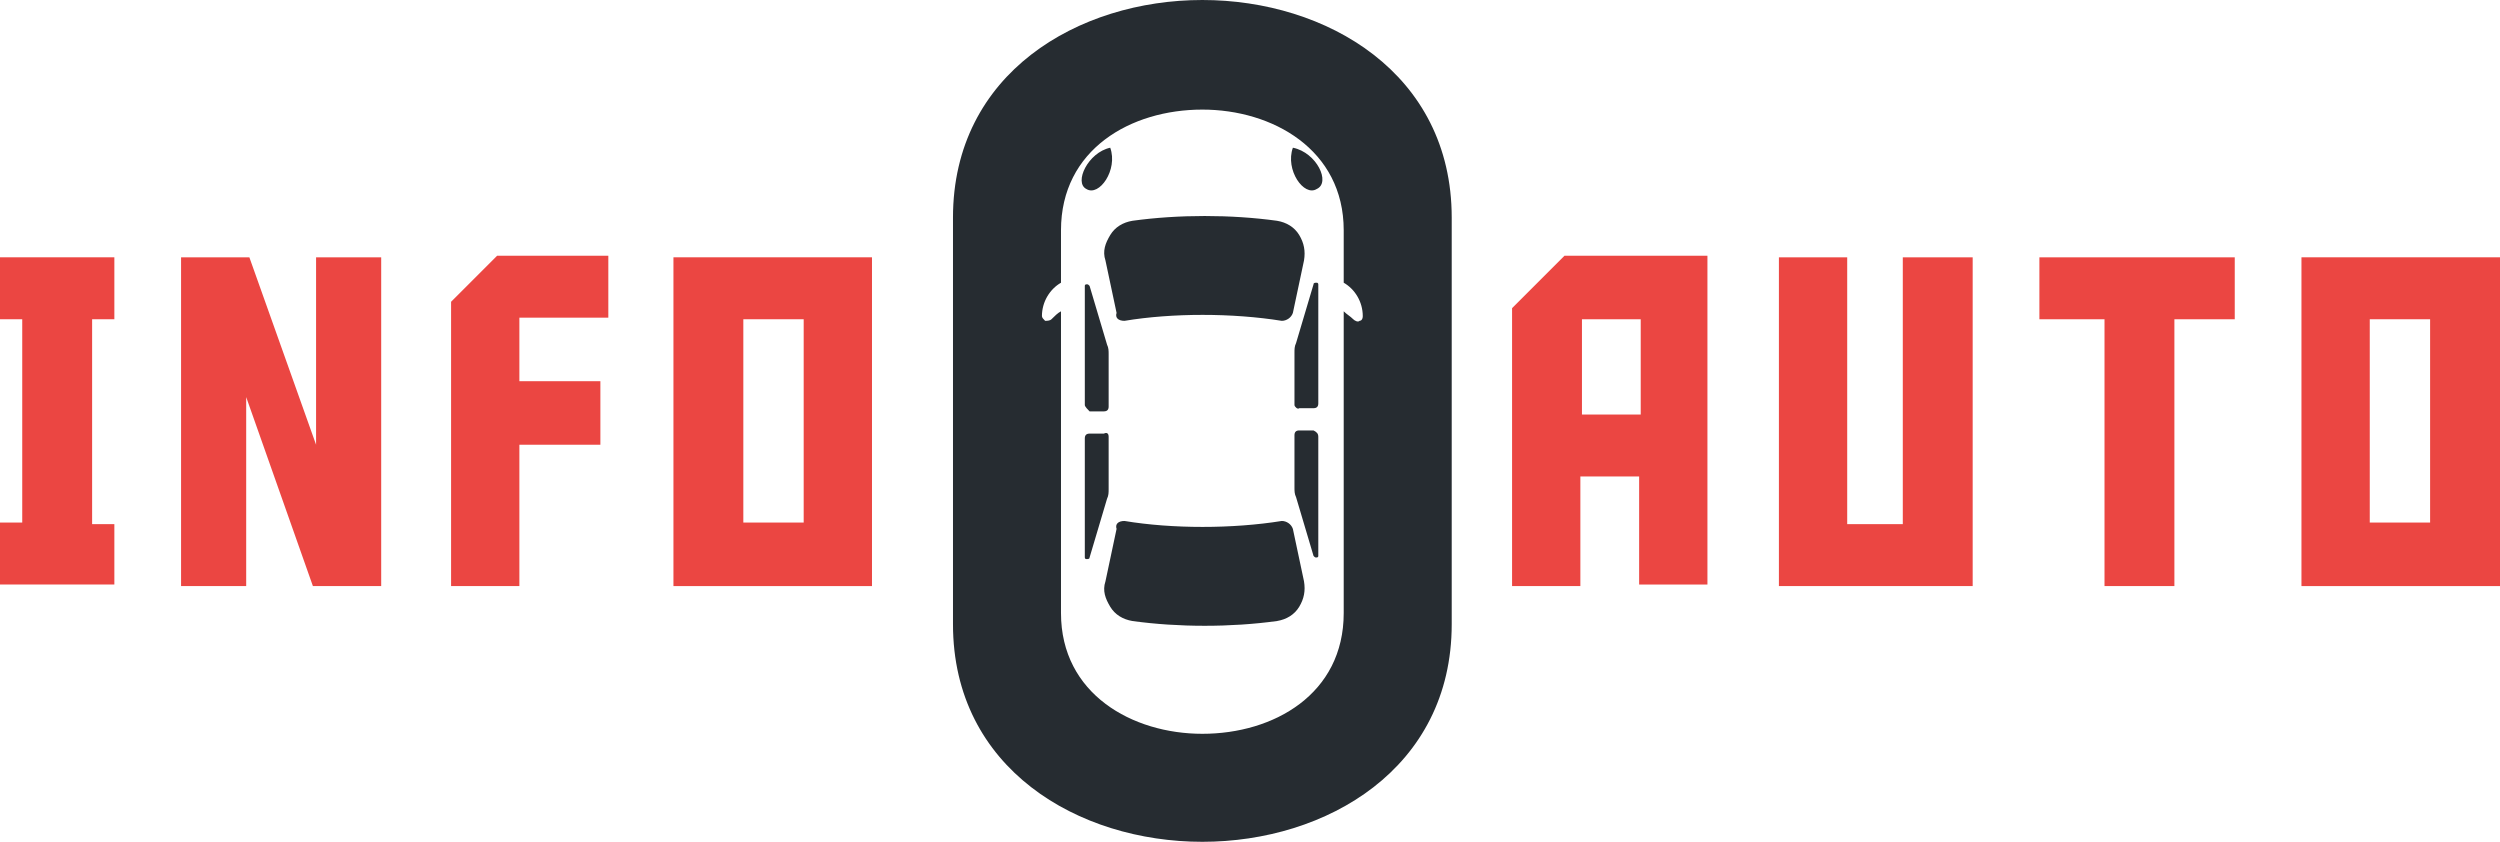
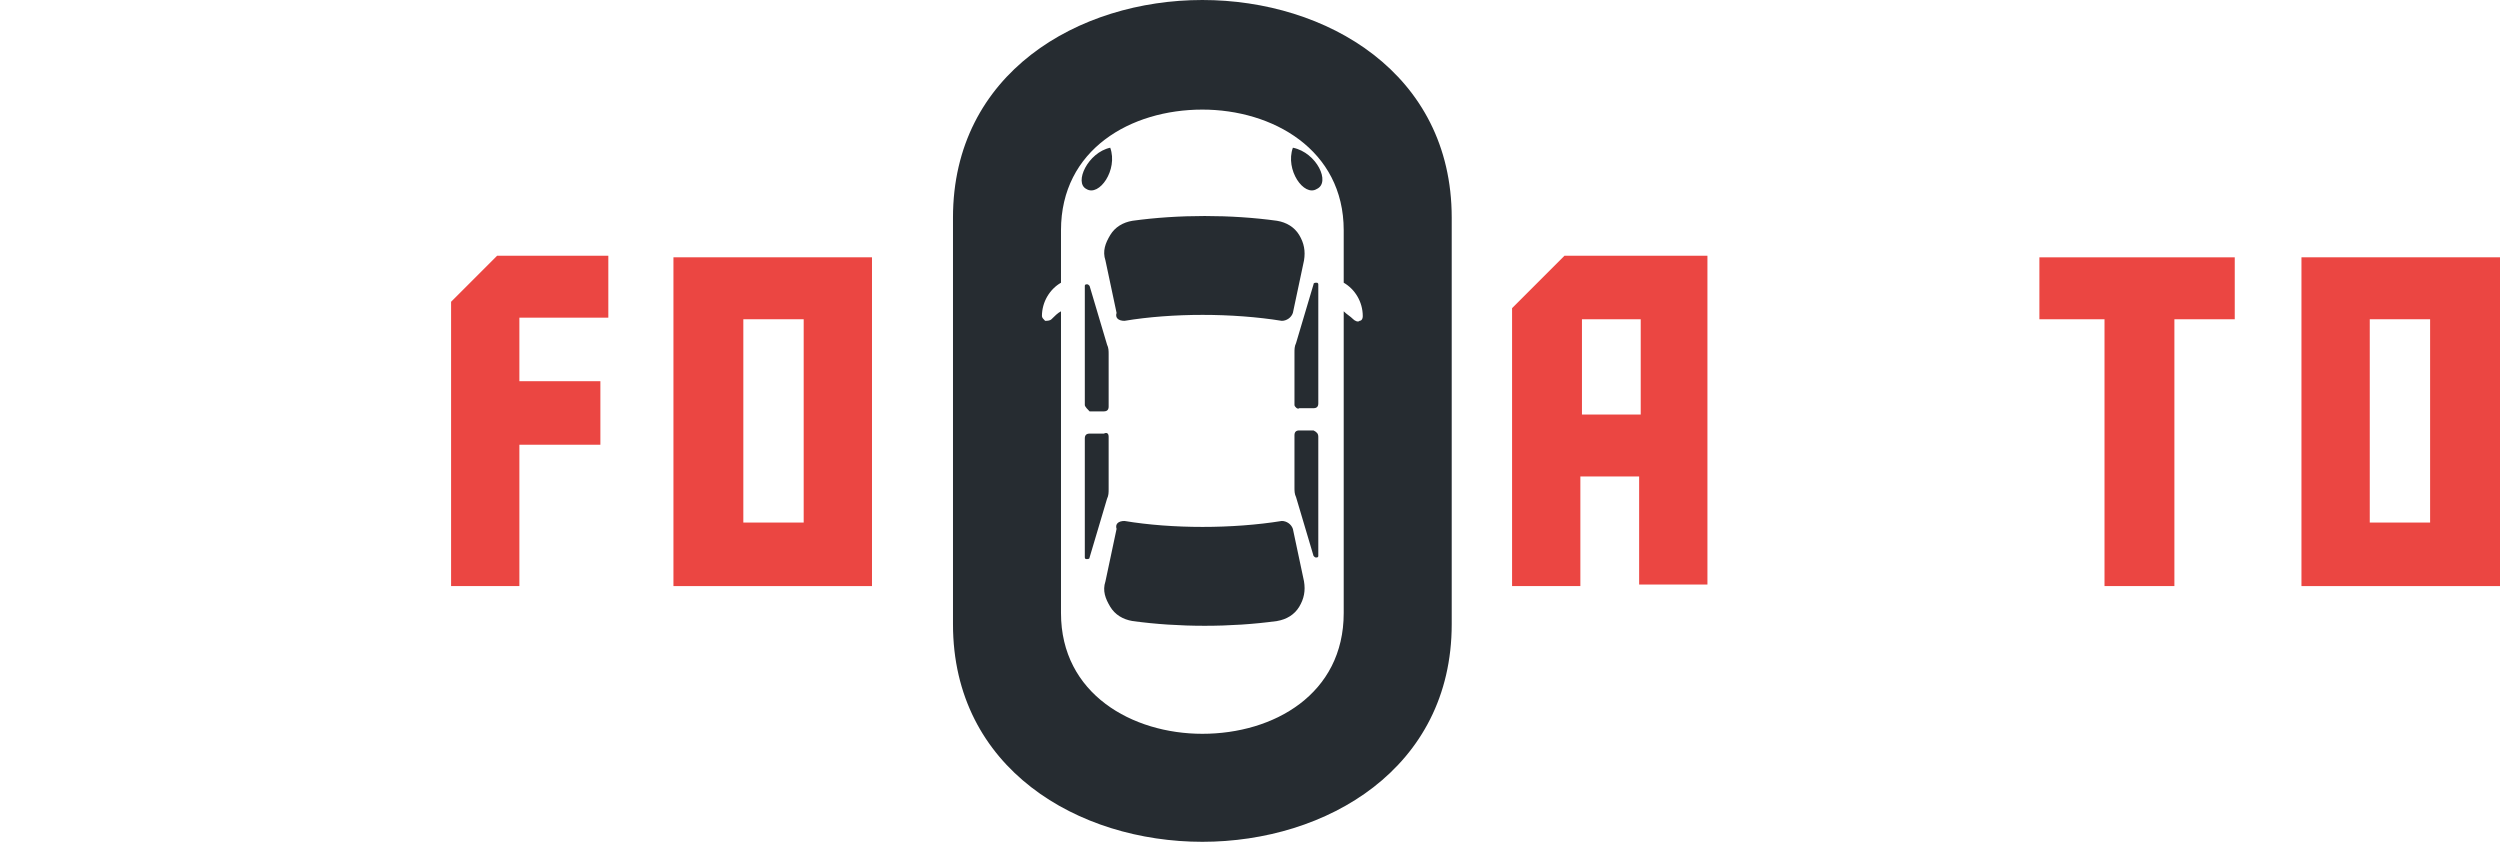
<svg xmlns="http://www.w3.org/2000/svg" version="1.1" id="Layer_1" x="0px" y="0px" width="157.4px" height="53px" viewBox="0 0 157.4 53" style="enable-background:new 0 0 157.4 53;" xml:space="preserve">
  <style type="text/css">
	.st0{fill:#EB4642;}
	.st1{fill:#262C31;}
</style>
  <g>
    <g>
-       <path class="st0" d="M7.2,32.9v3.9H0v-3.9h1.4V20.1H0v-3.9h7.2v3.9H5.8v12.9H7.2z" />
-       <path class="st0" d="M19.9,28V16.2H24v20.7h-4.3L15.5,25v11.9h-4.1V16.2h4.3L19.9,28z" />
      <path class="st0" d="M32.7,28v8.9h-4.3V19l2.9-2.9h7v3.9h-5.6v4h5.1V28H32.7z" />
      <path class="st0" d="M42.4,16.2h12.5v20.7H42.4V16.2z M46.8,32.9h3.8V20.1h-3.8V32.9z" />
      <path class="st0" d="M99.6,36.9h-4.4V19.4l3.3-3.3h9v20.7h-4.3v-6.8h-3.7V36.9z M103.3,26.1v-6h-3.7v6H103.3z" />
-       <path class="st0" d="M124.2,36.9h-12.2V16.2h4.3v16.8h3.5V16.2h4.4V36.9z" />
      <path class="st0" d="M140.8,20.1h-3.9v16.8h-4.4V20.1h-4.1v-3.9h12.3V20.1z" />
      <path class="st0" d="M144.9,16.2h12.5v20.7h-12.5V16.2z M149.2,32.9h3.8V20.1h-3.8V32.9z" />
    </g>
  </g>
  <path class="st1" d="M66.8,32.8v-5.3v-7.9c-0.2,0.1-0.4,0.3-0.6,0.5c-0.1,0.1-0.3,0.1-0.4,0.1c-0.1-0.1-0.2-0.2-0.2-0.3c0,0,0,0,0,0  c0-0.9,0.5-1.7,1.2-2.1v-3.3c0-5.1,4.4-7.6,8.9-7.6c4.4,0,8.9,2.5,8.9,7.6v3.3c0.7,0.4,1.2,1.2,1.2,2.1c0,0,0,0,0,0  c0,0.2-0.1,0.3-0.2,0.3c-0.1,0.1-0.3,0-0.4-0.1c-0.2-0.2-0.4-0.3-0.6-0.5v4.3v1.6v13.1c0,5.1-4.4,7.6-8.9,7.6  c-4.4,0-8.9-2.5-8.9-7.6V32.8z M70.8,20.2c3-0.5,6.8-0.5,9.9,0c0.3,0,0.6-0.2,0.7-0.5l0.7-3.3c0.1-0.6,0-1.1-0.3-1.6  c-0.3-0.5-0.8-0.8-1.4-0.9c-2.9-0.4-6.2-0.4-9.1,0c-0.6,0.1-1.1,0.4-1.4,0.9c-0.3,0.5-0.5,1-0.3,1.6l0.7,3.3  C70.2,20,70.4,20.2,70.8,20.2z M68.3,25.5V18c0-0.1,0.1-0.1,0.1-0.1c0.1,0,0.1,0,0.2,0.1l1.1,3.7c0.1,0.2,0.1,0.4,0.1,0.6v3.3  c0,0.2-0.1,0.3-0.3,0.3h-0.9C68.5,25.8,68.3,25.6,68.3,25.5z M81.5,25.5v-3.3c0-0.2,0-0.4,0.1-0.6l1.1-3.7c0-0.1,0.1-0.1,0.2-0.1  c0.1,0,0.1,0.1,0.1,0.1v7.5c0,0.2-0.1,0.3-0.3,0.3h-0.9C81.7,25.8,81.5,25.6,81.5,25.5z M83,27.5V35c0,0.1-0.1,0.1-0.1,0.1  c-0.1,0-0.1,0-0.2-0.1l-1.1-3.7c-0.1-0.2-0.1-0.4-0.1-0.6v-3.3c0-0.2,0.1-0.3,0.3-0.3h0.9C82.9,27.2,83,27.3,83,27.5z M69.8,27.5  v3.3c0,0.2,0,0.4-0.1,0.6l-1.1,3.7c0,0.1-0.1,0.1-0.2,0.1c-0.1,0-0.1-0.1-0.1-0.1v-7.5c0-0.2,0.1-0.3,0.3-0.3h0.9  C69.7,27.2,69.8,27.3,69.8,27.5z M81.4,9.3c-0.5,1.4,0.7,3.1,1.5,2.6C83.8,11.5,82.9,9.6,81.4,9.3z M69.9,9.3  c0.5,1.4-0.7,3.1-1.5,2.6C67.6,11.5,68.5,9.6,69.9,9.3z M70.8,32.8c3,0.5,6.8,0.5,9.9,0c0.3,0,0.6,0.2,0.7,0.5l0.7,3.3  c0.1,0.6,0,1.1-0.3,1.6c-0.3,0.5-0.8,0.8-1.4,0.9c-2.9,0.4-6.2,0.4-9.1,0c-0.6-0.1-1.1-0.4-1.4-0.9c-0.3-0.5-0.5-1-0.3-1.6l0.7-3.3  C70.2,33,70.4,32.8,70.8,32.8z M91.4,13.7C91.4,4.6,83.5,0,75.7,0C67.9,0,60,4.6,60,13.7v13.8v11.8C60,48.4,67.9,53,75.7,53  c7.8,0,15.7-4.6,15.7-13.7V27.5V13.7z" />
</svg>